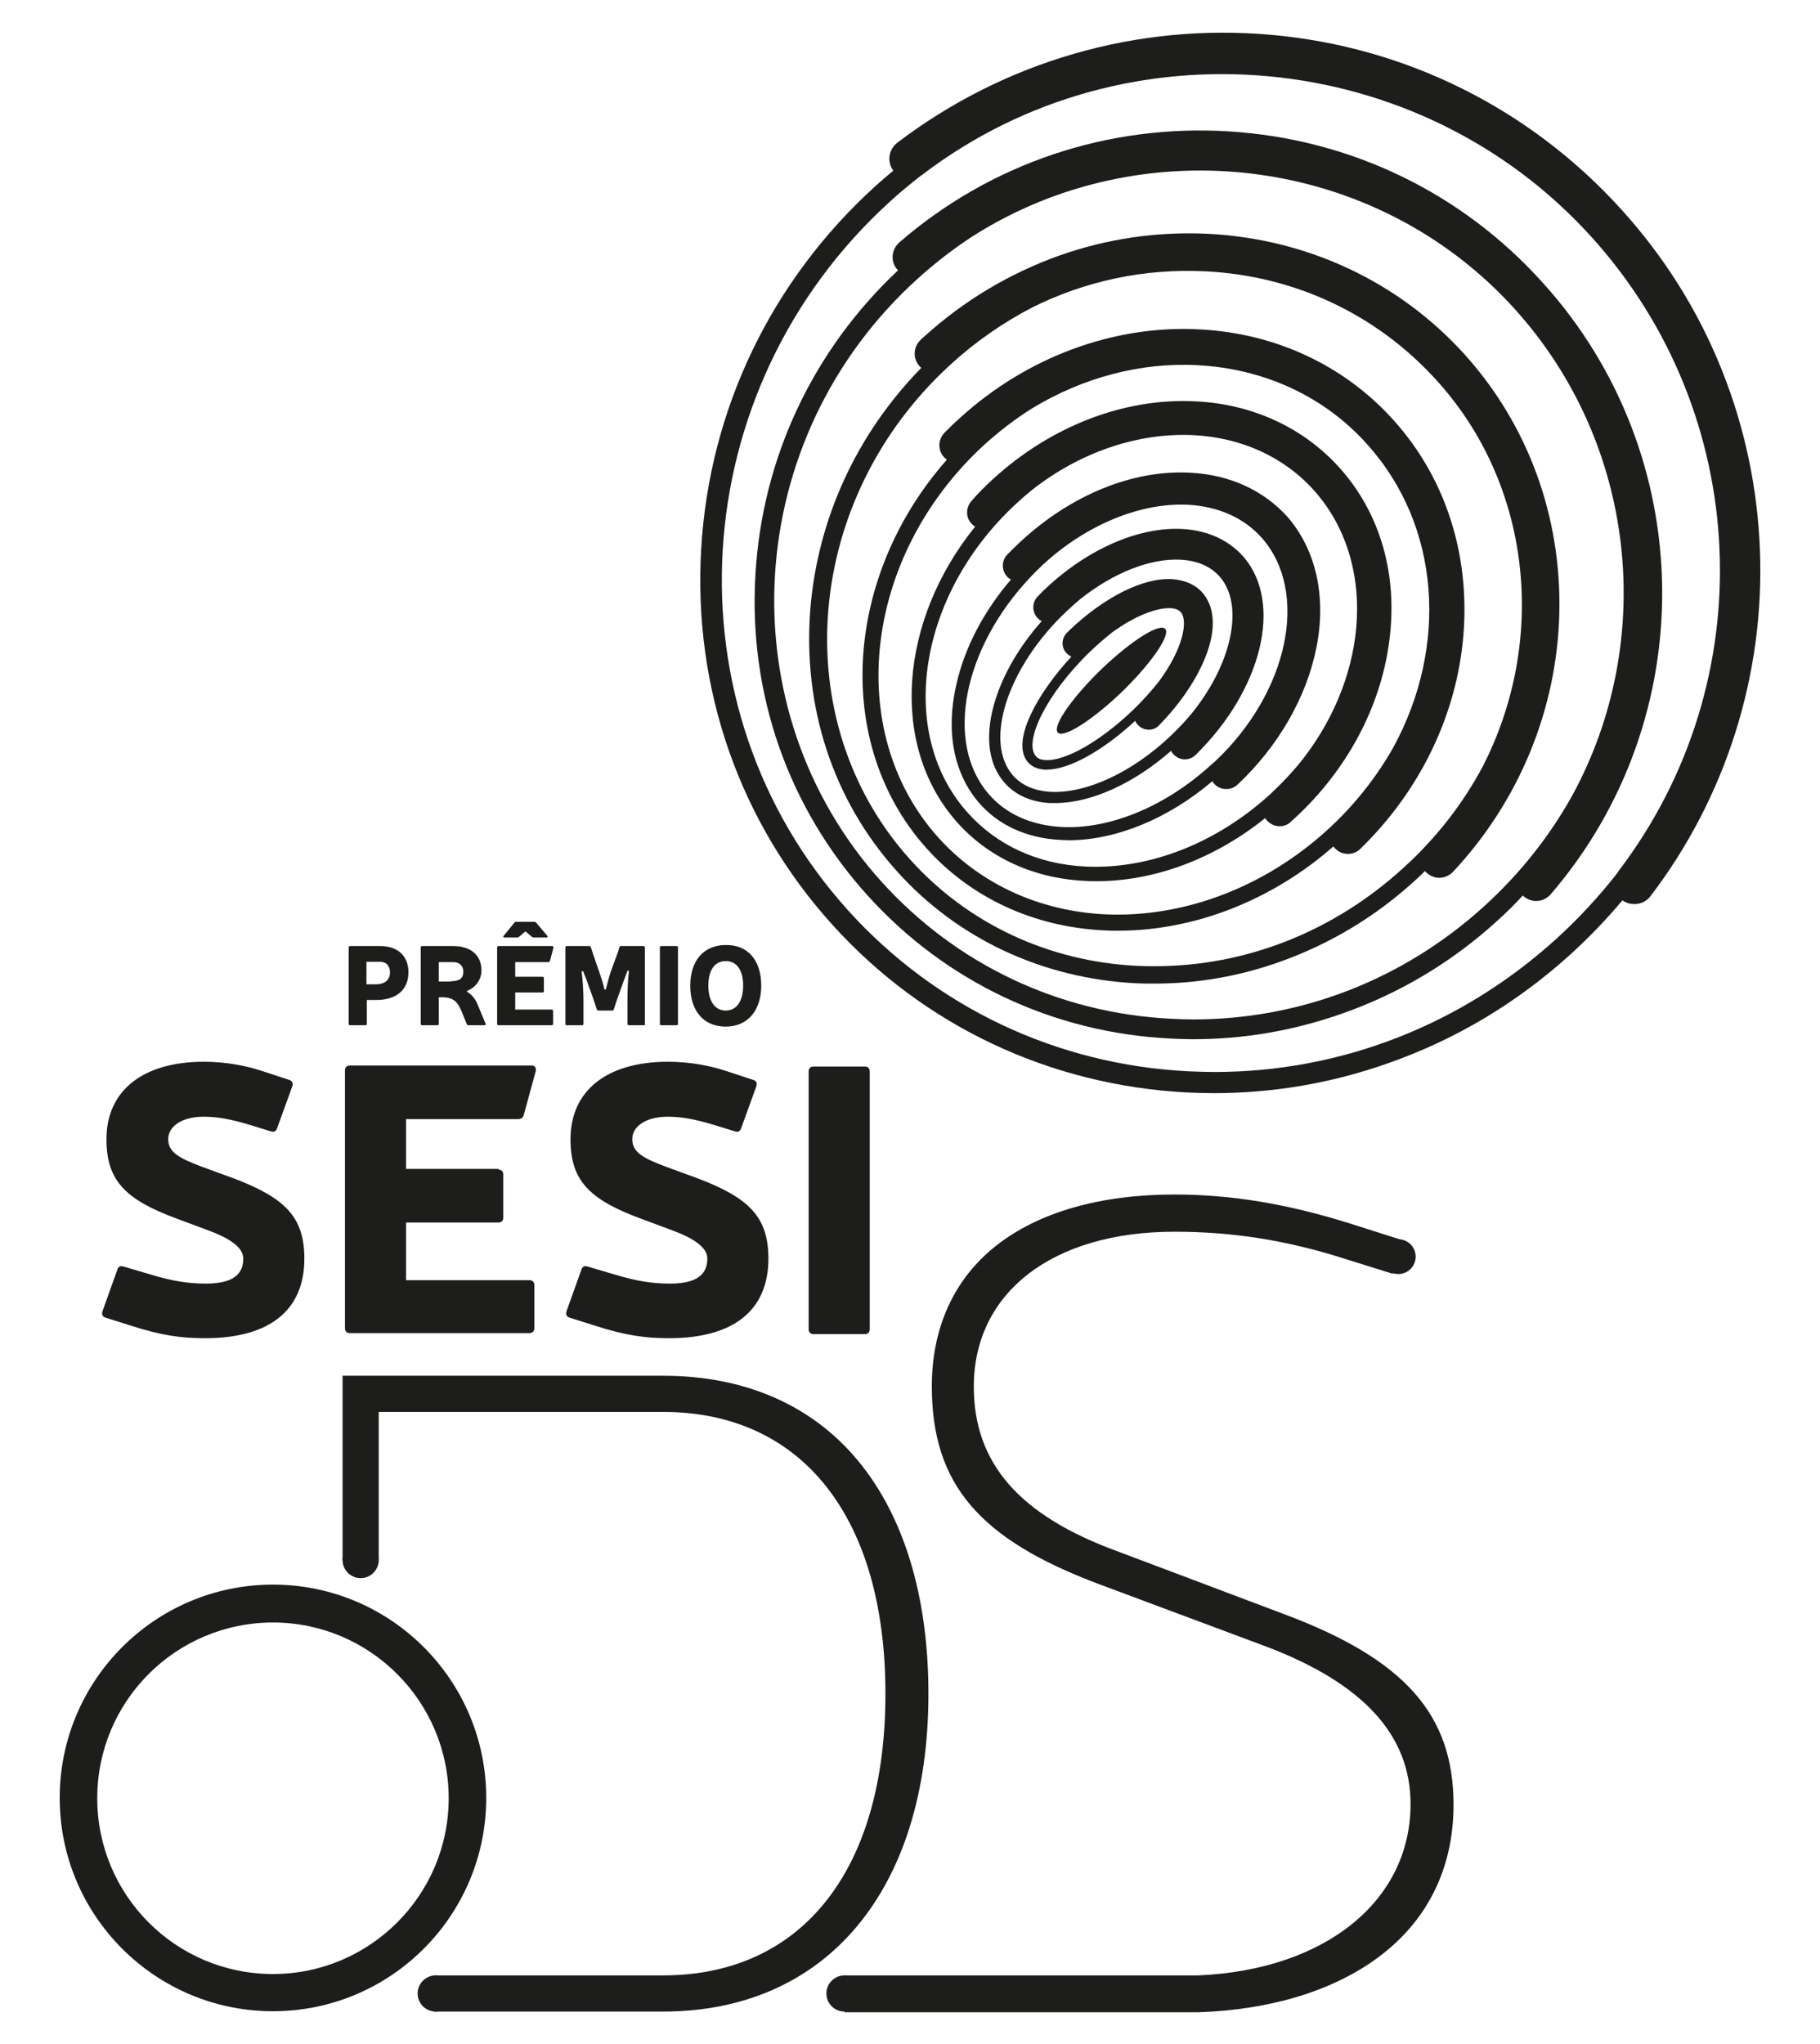
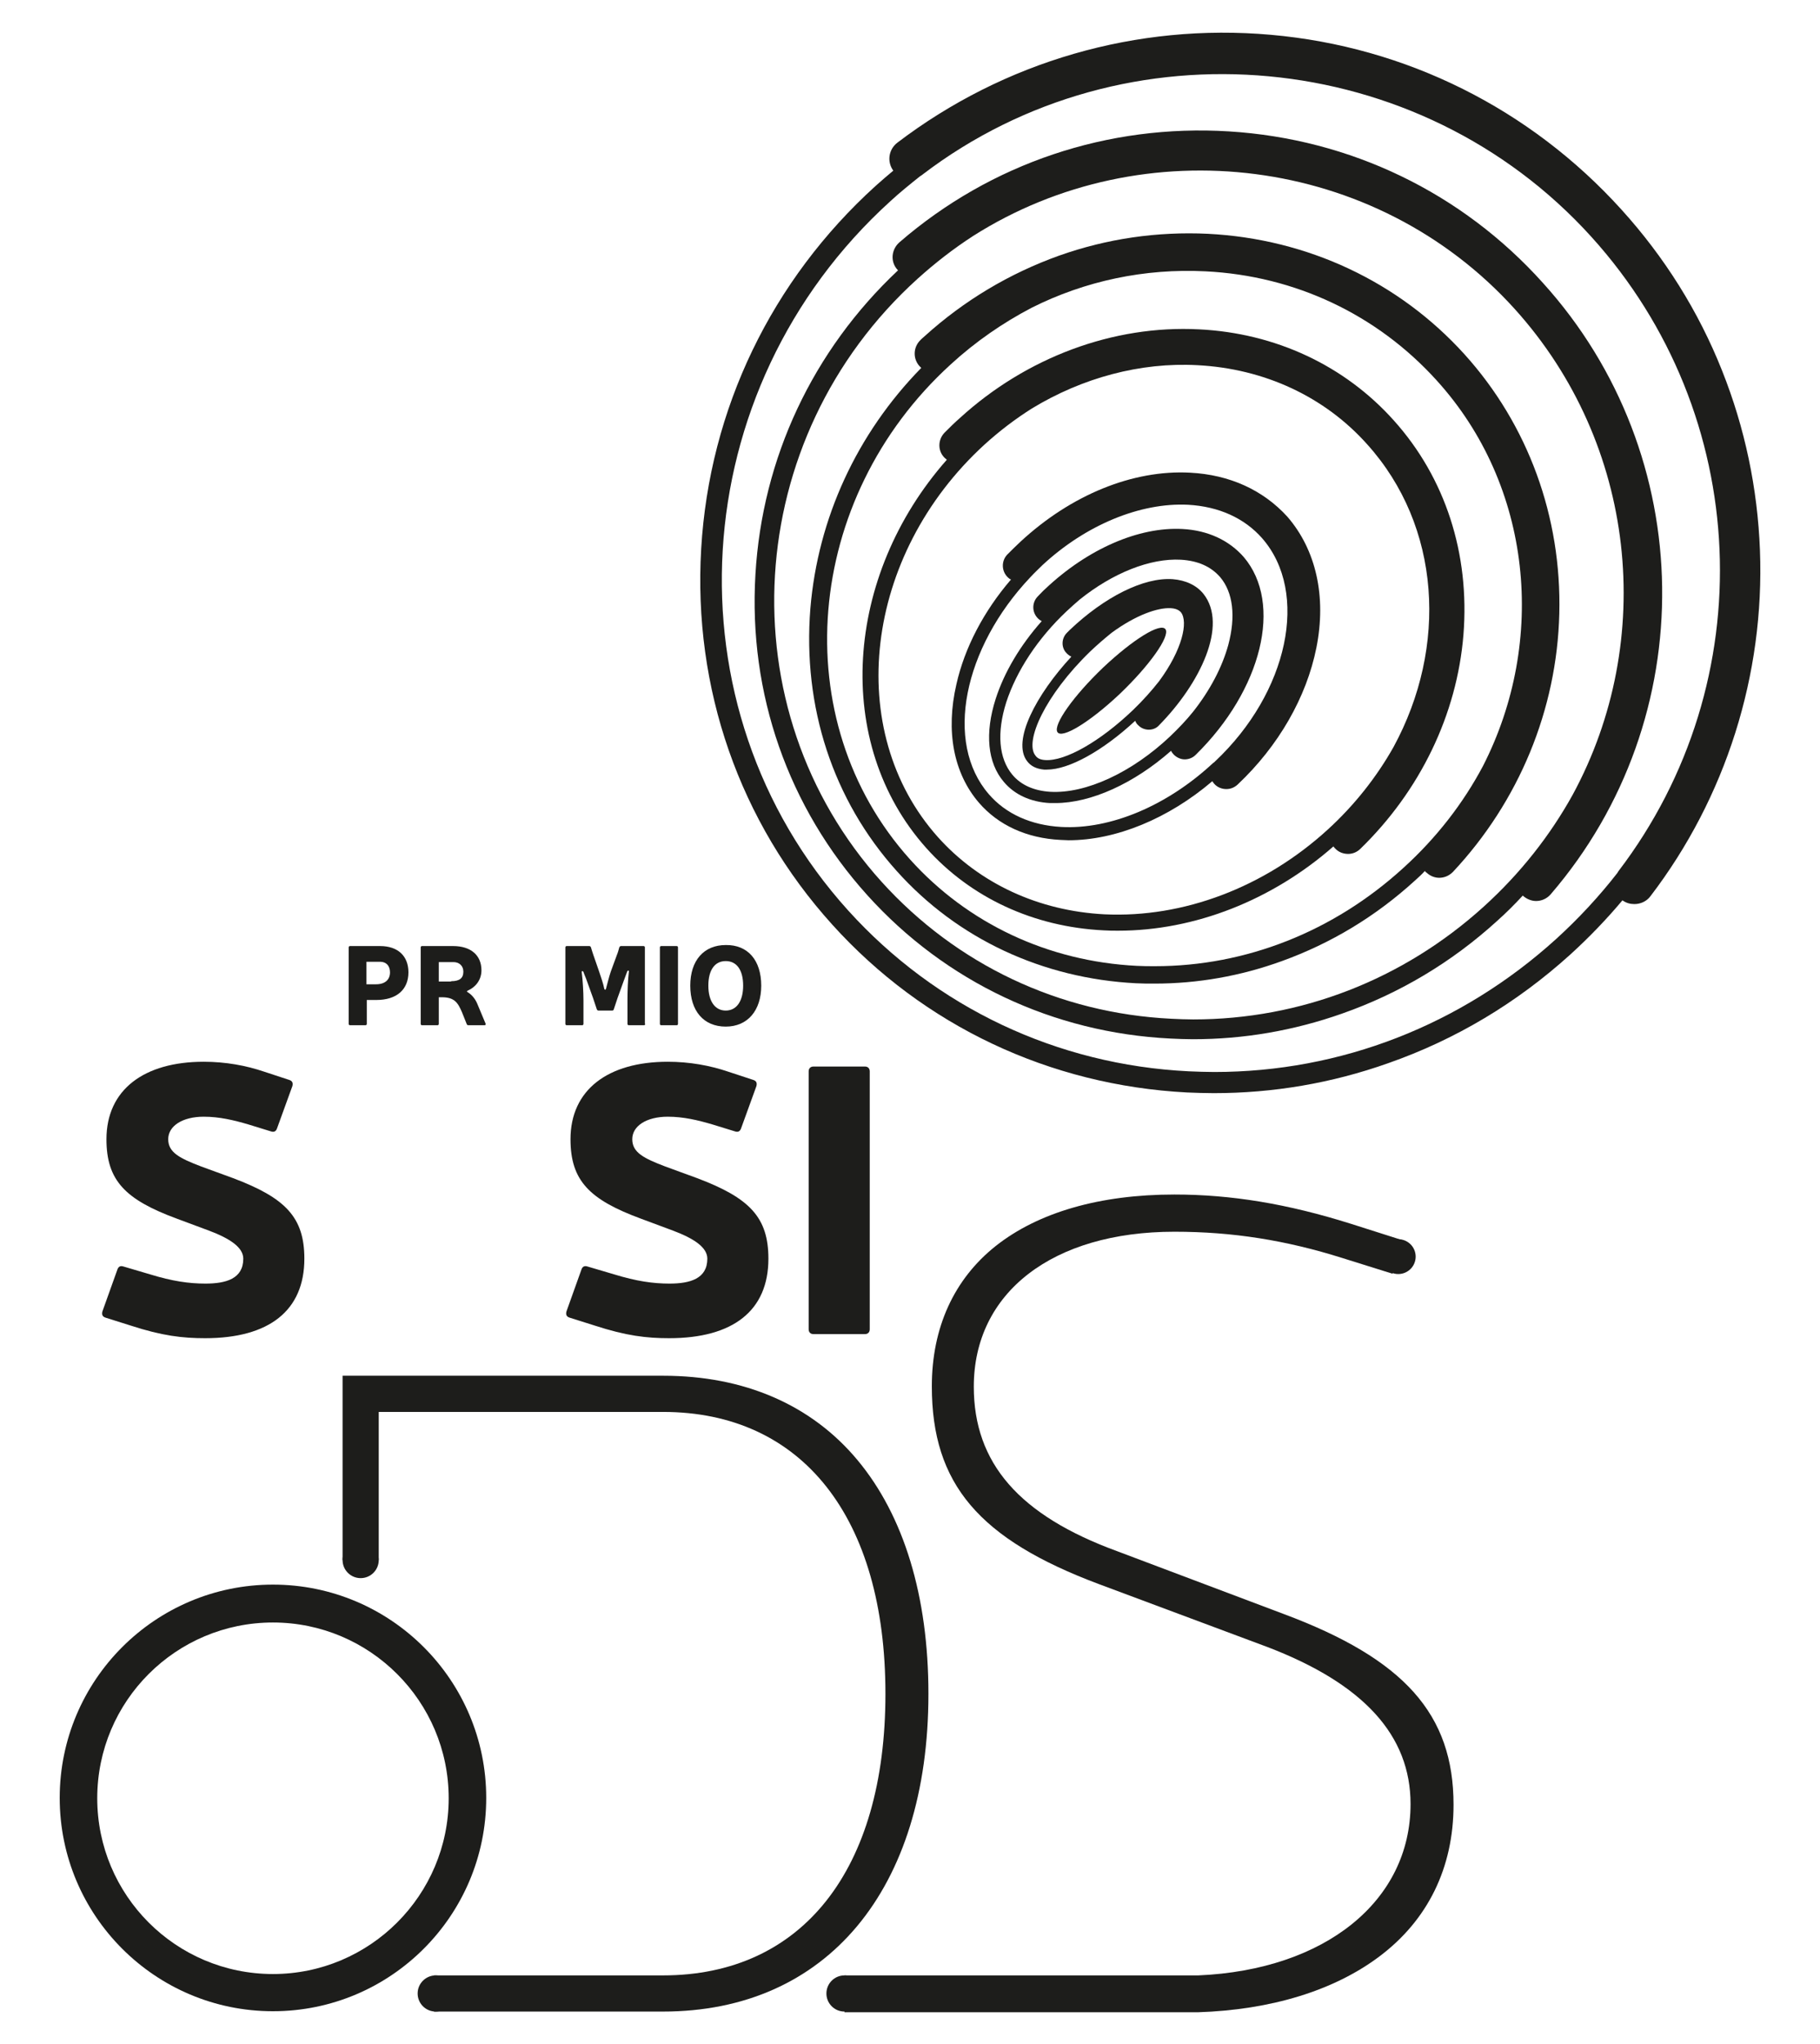
<svg xmlns="http://www.w3.org/2000/svg" version="1.1" id="Camada_1" x="0px" y="0px" viewBox="0 0 533.4 599" style="enable-background:new 0 0 533.4 599;" xml:space="preserve">
  <style type="text/css">
	.st0{fill:#1D1D1B;}
</style>
  <g>
    <g>
      <path class="st0" d="M111.4,277.2c5.2,0,8.3,2.9,8.3,7.7c0,5.1-3.5,8.1-9.4,8.1h-2.8v7c0,0.3-0.2,0.4-0.4,0.4h-4.5    c-0.3,0-0.4-0.2-0.4-0.4v-22.4c0-0.3,0.2-0.4,0.4-0.4H111.4z M107.4,288.4h2.8c2.6,0,4.1-1.3,4.1-3.5c0-1.9-1.1-3.1-2.9-3.1h-4    V288.4z" />
      <path class="st0" d="M132.8,277.2c5.2,0,8.3,2.7,8.3,7.1c0,3-1.9,5-3.9,5.9c-0.5,0.2-0.4,0.4,0,0.6c1.4,0.9,2.3,2.3,2.8,3.6    l2.3,5.5c0.1,0.3,0,0.5-0.3,0.5h-4.7c-0.3,0-0.4-0.1-0.5-0.3l-1.4-3.5c-1.2-2.8-2.2-4.4-5.9-4.4h-0.9v7.8c0,0.3-0.2,0.4-0.4,0.4    h-4.5c-0.3,0-0.4-0.2-0.4-0.4v-22.4c0-0.3,0.2-0.4,0.4-0.4H132.8z M132.2,287.5c2.5,0,3.6-0.9,3.6-2.8c0-1.7-1.2-2.8-2.9-2.8h-4.3    v5.7H132.2z" />
-       <path class="st0" d="M161.7,295.8c0.3,0,0.4,0.2,0.4,0.4v3.8c0,0.3-0.2,0.4-0.4,0.4h-15.6c-0.3,0-0.4-0.2-0.4-0.4v-22.4    c0-0.3,0.2-0.4,0.4-0.4h15.7c0.3,0,0.4,0.2,0.4,0.5l-1,3.8c-0.1,0.2-0.2,0.4-0.5,0.4h-9.7v4.3h8c0.3,0,0.4,0.2,0.4,0.4v3.8    c0,0.3-0.2,0.4-0.4,0.4h-8v5H161.7z M152.1,274.5c-0.2,0.1-0.3,0.2-0.5,0.2h-3.7c-0.4,0-0.5-0.2-0.3-0.5l3.2-3.9    c0.1-0.2,0.3-0.2,0.5-0.2h5.3c0.2,0,0.4,0.1,0.5,0.2l3.3,3.9c0.2,0.3,0.1,0.5-0.3,0.5h-3.7c-0.2,0-0.4-0.1-0.5-0.2l-1.9-1.6    L152.1,274.5z" />
      <path class="st0" d="M189.1,300c0,0.3-0.2,0.4-0.4,0.4h-4.4c-0.3,0-0.4-0.2-0.4-0.4V293c0-2.5,0.1-5.9,0.4-8.2    c0.1-0.5-0.3-0.6-0.5-0.1c-0.3,0.9-0.7,1.8-1,2.7l-1.8,5c-0.3,0.9-0.7,2.1-1.1,3.3c-0.1,0.3-0.2,0.4-0.5,0.4h-4    c-0.2,0-0.4-0.1-0.5-0.4c-0.4-1.2-0.8-2.4-1.1-3.3l-1.8-5c-0.3-0.9-0.7-1.7-1-2.6c-0.2-0.4-0.6-0.3-0.5,0.1    c0.3,2.4,0.5,5.8,0.5,8.2v6.9c0,0.3-0.2,0.4-0.4,0.4h-4.5c-0.3,0-0.4-0.2-0.4-0.4v-22.4c0-0.3,0.2-0.4,0.4-0.4h6.6    c0.2,0,0.4,0.1,0.5,0.4c0.2,0.7,0.5,1.6,0.7,2.2l1.7,4.9c0.5,1.5,1.2,3.5,1.5,5c0.1,0.4,0.4,0.4,0.5,0c0.4-1.5,0.9-3.5,1.4-5    l1.8-4.9c0.3-0.7,0.5-1.5,0.7-2.2c0.1-0.2,0.2-0.4,0.5-0.4h6.6c0.3,0,0.4,0.2,0.4,0.4V300z" />
      <path class="st0" d="M198.7,300c0,0.3-0.2,0.4-0.4,0.4h-4.5c-0.3,0-0.4-0.2-0.4-0.4v-22.4c0-0.3,0.2-0.4,0.4-0.4h4.5    c0.3,0,0.4,0.2,0.4,0.4V300z" />
      <path class="st0" d="M223.1,288.8c0,7.3-4,12-10.4,12c-6.5,0-10.4-4.6-10.4-12c0-7.4,4-11.9,10.4-11.9    C219.2,276.8,223.1,281.4,223.1,288.8z M207.6,288.8c0,4.5,1.9,7.3,5.1,7.3c3.2,0,5.1-2.8,5.1-7.3c0-4.6-1.9-7.2-5.1-7.2    C209.5,281.6,207.6,284.2,207.6,288.8z" />
    </g>
    <g>
      <path class="st0" d="M51.9,357.1c-15.2-5.6-20.7-11.2-20.7-23.3c0-14.5,11-22.7,28.5-22.7c6.4,0,12.4,1.1,17.7,2.9l7.3,2.4    c1,0.3,1.2,0.9,1,1.8l-4.5,12.4c-0.3,0.9-0.9,1.2-1.8,0.9l-6.5-2c-4.4-1.3-8.6-2.3-13.2-2.3c-6.2,0-10.4,2.7-10.4,6.6    c0,3.9,3.4,5.6,9.7,8l9.3,3.4c15.4,5.8,20.9,11.5,20.9,23.6c0,15.2-10.3,23.3-29.1,23.3c-6.6,0-12.6-0.7-21.8-3.7l-7.3-2.3    c-1-0.3-1.2-0.9-1-1.8l4.4-12.3c0.3-0.9,0.9-1.2,1.8-0.9l7.8,2.3c6.5,2,11.4,2.7,16.2,2.7c6,0,11.1-1.4,11.1-7.3    c0-3.3-3.9-5.9-10-8.2L51.9,357.1z" />
-       <path class="st0" d="M146.1,342.7c0.9,0,1.4,0.6,1.4,1.4v12.7c0,0.9-0.6,1.4-1.4,1.4h-27.1v16.9h36.2c0.9,0,1.4,0.6,1.4,1.4v12.7    c0,0.9-0.6,1.4-1.4,1.4h-52.7c-0.9,0-1.4-0.6-1.4-1.4v-75.6c0-0.9,0.6-1.4,1.4-1.4h53.3c1,0,1.4,0.7,1.2,1.7l-3.5,12.8    c-0.2,0.8-0.8,1.2-1.6,1.2h-32.9v14.6H146.1z" />
      <path class="st0" d="M187.9,357.1c-15.2-5.6-20.7-11.2-20.7-23.3c0-14.5,11-22.7,28.5-22.7c6.4,0,12.4,1.1,17.7,2.9l7.3,2.4    c1,0.3,1.2,0.9,1,1.8l-4.5,12.4c-0.3,0.9-0.9,1.2-1.8,0.9l-6.5-2c-4.4-1.3-8.6-2.3-13.2-2.3c-6.2,0-10.4,2.7-10.4,6.6    c0,3.9,3.4,5.6,9.7,8l9.3,3.4c15.4,5.8,20.9,11.5,20.9,23.6c0,15.2-10.3,23.3-29.1,23.3c-6.6,0-12.6-0.7-21.8-3.7l-7.3-2.3    c-1-0.3-1.2-0.9-1-1.8l4.4-12.3c0.3-0.9,0.9-1.2,1.8-0.9l7.8,2.3c6.5,2,11.4,2.7,16.2,2.7c6,0,11.1-1.4,11.1-7.3    c0-3.3-3.9-5.9-10-8.2L187.9,357.1z" />
      <path class="st0" d="M254.9,389.5c0,0.9-0.6,1.4-1.4,1.4h-15.1c-0.9,0-1.4-0.6-1.4-1.4v-75.6c0-0.9,0.6-1.4,1.4-1.4h15.1    c0.9,0,1.4,0.6,1.4,1.4V389.5z" />
    </g>
    <g>
      <path class="st0" d="M80,464.3c-34.5,0-62.5,28-62.5,62.5c0,34.5,28,62.5,62.5,62.5s62.5-28,62.5-62.5    C142.5,492.3,114.5,464.3,80,464.3z M80,578.4c-28.5,0-51.5-23.1-51.5-51.5c0-28.5,23.1-51.5,51.5-51.5s51.5,23.1,51.5,51.5    C131.5,555.3,108.4,578.4,80,578.4z" />
      <path class="st0" d="M247.5,589.4v-10.6h103.7c37.2-1.6,62.2-21.8,62.2-50.2c0-20.1-13.7-35.2-41.9-46l-49.3-18.4    c-35.3-13.2-49.1-29.4-49.1-58c0-17.2,6.5-31.4,18.7-41.1c12.5-9.9,30.6-15.1,52.4-15.1c16.6,0,33.1,2.7,51.8,8.6l15.4,4.9    l-3.3,9.7l-14.7-4.6c-16.5-5.2-32.1-7.7-49.2-7.7c-35.7,0-58.8,17.8-58.8,45.4c0,22.4,13.3,37.7,42,48.2l48.8,18.4    c35.4,13.2,49.8,29.4,49.8,55.9c0,18.4-7.5,33.8-21.8,44.5c-13.2,9.9-31.6,15.6-53.1,16.3H247.5z" />
      <path class="st0" d="M127.2,589.4v-10.6h67.1c40.8,0,65.2-30.9,65.2-82.5c0-51.7-24.4-82.6-65.2-82.6H111v43.4h-10.6v-54h94    c23.7,0,43.4,8.5,56.9,24.7c13.6,16.3,20.8,39.9,20.8,68.5c0,57.4-29.8,93.1-77.8,93.1H127.2z" />
      <circle class="st0" cx="105.7" cy="457.1" r="5.3" />
      <circle class="st0" cx="127.7" cy="584.1" r="5.3" />
      <circle class="st0" cx="247.5" cy="584.1" r="5.3" />
      <circle class="st0" cx="409.8" cy="368.2" r="5.1" />
    </g>
    <path class="st0" d="M323.3,195.6c-8.7,8.3-14.7,16.8-13.4,18.9c1.3,2.1,9.5-2.9,18.3-11.2c8.7-8.3,14.7-16.8,13.4-18.9   C340.2,182.3,332.1,187.3,323.3,195.6z" />
    <path class="st0" d="M515.8,161.2c-0.7-18.1-4.4-35.8-11.1-52.6c-6.9-17.4-16.9-33.3-29.5-47.2c-26.7-29.5-63.1-47.7-102.7-51.2   C333.2,6.7,294.3,18,263,41.8c-2.6,2-3.1,5.6-1.2,8.2c-1.7,1.4-3.4,2.9-5.1,4.4c-30.6,27.7-48.8,65.5-51.2,106.4   c-2.4,40.9,11.2,80,38.4,110.1c26.8,29.7,63.8,47.1,104,49.2c2.6,0.1,5.2,0.2,7.8,0.2c17.4,0,34.6-2.9,51.2-8.8   c19.7-6.9,37.6-17.6,53.3-31.8c5.5-5,10.6-10.3,15.3-15.9c1.1,0.8,2.3,1.1,3.5,1.1c1.8,0,3.6-0.8,4.7-2.3   C505.8,233.7,517.2,197.7,515.8,161.2z M474.3,255.3c-0.1,0.2-0.2,0.3-0.3,0.5c-5.3,6.8-11.3,13.3-17.9,19.3   c-27.9,25.3-63.2,39-100.2,39c-2.5,0-5-0.1-7.5-0.2c-38.6-1.9-74.1-18.7-99.8-47.1C194.7,207.2,200.3,114,260.9,59   c2.8-2.6,5.8-5,8.8-7.4c0.2-0.1,0.4-0.2,0.6-0.4C329.9,5.7,416,13.7,466.4,69.4C513.5,121.4,516.8,199.6,474.3,255.3z" />
    <path class="st0" d="M343.7,169.7c-8.5-0.6-20,5.2-30.2,14.9c-0.2,0.2-0.4,0.4-0.6,0.6l-0.2,0.2c-1.7,1.7-1.7,4.4-0.1,6   c0.4,0.4,0.9,0.8,1.4,1c-10.3,11.1-17.5,24.7-13,30.6c1.1,1.5,2.8,2.3,5,2.5c0.3,0,0.5,0,0.8,0c6.5,0,16.4-5.5,25.9-14.3   c0.2,0.5,0.5,1,1,1.4c0.8,0.8,1.9,1.2,3,1.2c1.1,0,2.2-0.4,3-1.3c12-12.2,20.3-29.3,13-38.5C350.7,171.5,347.5,170,343.7,169.7z    M339.7,199.6c-2.2,2.8-4.7,5.6-7.6,8.4c-9.6,9.2-19.9,15.1-25.8,14.7c-1.4-0.1-2.3-0.5-2.9-1.4c-3.1-4.1,2.8-17.5,16.1-30.4   c2.1-2,4.2-3.8,6.3-5.5c7.1-5.2,13.5-7.4,17.3-7.2c2.1,0.1,2.8,1,3,1.2C348.3,182.2,346.5,190.4,339.7,199.6z" />
    <path class="st0" d="M346.6,155c-12.8-0.7-27.8,5.8-40.2,17.5c-0.8,0.7-1.5,1.5-2.3,2.3c-1.7,1.8-1.7,4.6,0.1,6.4   c0.3,0.3,0.7,0.6,1.1,0.8c-6.3,7.1-11,15-13.5,22.8c-3.2,10-2.4,18.7,2.4,24.3c3.1,3.7,7.8,5.9,13.5,6.2c0.5,0,1,0,1.6,0   c10.4,0,23-5.7,33.9-15.3c0.2,0.4,0.5,0.8,0.8,1.1c0.9,0.9,2.1,1.4,3.2,1.4c1.1,0,2.3-0.4,3.2-1.3c19.4-19,25.7-44.4,14.1-58   C360.2,158.3,354,155.4,346.6,155z M360,188.9c-1.8,6.6-5.4,13.4-10.3,19.6c-2,2.5-4.3,4.9-6.7,7.2c-11.3,10.7-24.8,16.9-35.2,16.3   c-4.8-0.3-8.6-2-11.1-5c-4-4.8-4.6-12.3-1.8-21.2c3-9.2,9.2-18.7,17.7-26.7c1.3-1.2,2.5-2.3,3.8-3.4c9.7-7.8,20.7-12.2,29.7-11.7   c5,0.3,8.8,2,11.5,5.1C361.4,173.6,362.2,180.6,360,188.9z" />
    <path class="st0" d="M348.8,138.5c-16.8-0.9-34.9,6.5-49.7,20.2c-1.3,1.2-2.6,2.5-3.9,3.8c-1.8,1.9-1.7,4.9,0.2,6.7   c0.3,0.3,0.6,0.5,0.9,0.6c-8,9.3-13.6,20-16,30.7c-3.2,13.8-0.8,26.1,6.6,34.7c5.7,6.6,14,10.4,23.9,10.9c0.8,0,1.6,0.1,2.4,0.1   c13.8,0,29.2-6.3,42.1-17.3c0.2,0.3,0.4,0.6,0.6,0.8c0.9,1,2.2,1.5,3.5,1.5c1.2,0,2.3-0.4,3.3-1.3c12-11.3,20.2-25.6,23.1-40.1   c3-15-0.1-28.7-8.5-38.4C370.2,143.6,360.4,139.1,348.8,138.5z M356.1,223.1c-0.1,0.1-0.1,0.1-0.2,0.2c-0.1,0.1-0.2,0.2-0.3,0.2   c-13.5,12.6-30.2,19.6-44.6,18.8c-8.8-0.5-16.2-3.8-21.2-9.6c-13.1-15.1-7.5-42.8,12.2-63.6c0,0,0.1-0.1,0.1-0.1   c1.1-1.2,2.3-2.3,3.4-3.4c12.7-11.8,28.7-18.4,42.7-17.7c9,0.5,16.5,3.9,21.7,9.8C383.8,173.6,377.6,202.9,356.1,223.1z" />
-     <path class="st0" d="M350.4,117.6c-20.9-1.1-42.5,7.3-59.4,22.8c-2.2,2-4.3,4.1-6.3,6.4c-1.8,2.1-1.7,5.2,0.4,7   c0.2,0.2,0.5,0.4,0.7,0.5c-22.2,27.4-25.2,64-5.5,86.4c9.2,10.5,22.6,16.7,37.7,17.4c1.1,0.1,2.2,0.1,3.3,0.1   c17.1,0,34.7-6.6,49.5-18.5c0.1,0.2,0.3,0.5,0.5,0.7c1,1.1,2.4,1.7,3.7,1.7c1.2,0,2.4-0.4,3.3-1.3l0.1-0.1c0.3-0.3,0.7-0.6,1-0.9   c15.2-14,25.1-32.3,27.7-51.5c2.7-19.5-2.4-37.6-14.3-51C382.2,125.4,367.2,118.4,350.4,117.6z M382,222.2c-2.8,3.6-6,7-9.5,10.3   c-15.8,14.5-35.6,22.3-54.4,21.4c-14.1-0.7-26.1-6.3-34.7-16c-20.7-23.4-14.2-63.8,14.3-90.2c1.5-1.4,3.1-2.8,4.7-4.1   c14.1-11.1,31.1-16.9,47.4-16.1c14.1,0.7,26.7,6.5,35.4,16.3C403.4,164.3,401.3,197.2,382,222.2z" />
    <path class="st0" d="M351.4,96.5c-25.1-1.3-50.6,8.2-70.1,26c-1.5,1.3-3,2.8-4.5,4.3c-2,2.1-2,5.4,0.1,7.4c0.2,0.2,0.4,0.3,0.6,0.5   c-30.1,34.1-33.4,83.1-6.1,113.7c13,14.6,31.5,23.2,52.1,24.2c1.4,0.1,2.8,0.1,4.2,0.1c22.4,0,45.1-8.9,63.1-24.7   c0.1,0.2,0.3,0.4,0.5,0.6c1,1.1,2.4,1.6,3.8,1.6c1.3,0,2.6-0.5,3.6-1.5c17.5-17,28.3-39.3,30.2-62.7c1.9-23.7-5.3-46-20.4-62.8   C394.1,107.1,373.8,97.6,351.4,96.5z M408.4,218.9c-4.9,8.7-11.4,17-19.3,24.2c-18.5,16.9-42.3,25.9-65.4,24.8   c-19.3-1-36.6-9-48.8-22.6c-27.8-31.1-21.7-82.7,13.6-115c4.4-4,9-7.5,13.9-10.6c14.8-9,31.8-13.6,48.5-12.7   c19.6,1,37.3,9.2,49.8,23.2C422.3,154.2,424.4,189.5,408.4,218.9z" />
    <path class="st0" d="M354,68.5c-14.8-0.7-29.5,1.4-43.6,6.4C295.9,80.1,282.6,88,271,98.5c-0.3,0.3-0.6,0.5-0.9,0.8l-0.3,0.3   c-2.2,2.1-2.3,5.5-0.3,7.7c0.2,0.2,0.3,0.3,0.5,0.5c-18.9,19.3-30.3,44.1-32.5,70.5c-2.3,28.8,6.6,56.1,25.3,76.9   c17.8,19.9,42.8,31.5,70.1,32.9c1.8,0.1,3.6,0.1,5.5,0.1c12.6,0,25.2-2.2,37.3-6.6c14.4-5.2,27.5-13.1,39-23.6c1-0.9,2-1.8,2.9-2.8   c0.1,0.2,0.3,0.4,0.5,0.5c1.1,1,2.4,1.5,3.7,1.5c1.5,0,2.9-0.6,4-1.7c19.4-20.7,30.5-47.6,31.2-75.7c0.7-28.3-9.1-55.3-27.8-76   C410,82.6,383.3,70,354,68.5z M434.6,224.5c-5.8,10.9-13.6,21-23.3,29.8c-20.5,18.7-46.2,28.8-72.8,28.8c-1.8,0-3.5,0-5.3-0.1   c-26-1.3-49.6-12.4-66.5-31.2c-36.6-40.7-31.2-105.7,11.9-145c7.3-6.7,15.3-12.2,23.7-16.6c15.7-7.9,33.2-11.6,51-10.7   c26.3,1.3,50.3,12.7,67.7,31.9C449.1,142.3,453.4,187.8,434.6,224.5z" />
    <path class="st0" d="M360.2,38.5c-35.4-2.2-69.8,9.3-96.6,32.5c-2.4,2.1-2.7,5.7-0.6,8c0.1,0.1,0.1,0.1,0.2,0.2   c-25,23.5-39.8,55-41.8,89.1c-2.1,34.9,9.6,68.3,32.8,94c22.9,25.4,54.5,40.3,88.8,42c2.2,0.1,4.4,0.2,6.6,0.2   c14.9,0,29.5-2.5,43.7-7.5c16.8-5.9,32.1-15,45.4-27.1c2.7-2.4,5.2-4.9,7.6-7.5c0.1,0.1,0.1,0.1,0.2,0.2c1.1,0.9,2.4,1.4,3.7,1.4   c1.6,0,3.2-0.7,4.3-2c44.4-51.6,43.4-128.6-2.3-179.1C428.4,56.4,395.7,40.7,360.2,38.5z M460.9,232.9c-6.6,11.9-15.3,23-26,32.7   c-23.7,21.5-53.8,33.1-85.2,33.1c-2.1,0-4.3-0.1-6.4-0.2c-32.9-1.6-63-15.9-84.9-40.1c-45.8-50.7-41.1-130,10.5-176.7   c5.1-4.6,10.5-8.8,16.2-12.5c50-31.8,118-23.8,158.8,21.3C479.7,130.1,485.5,187.6,460.9,232.9z" />
  </g>
</svg>